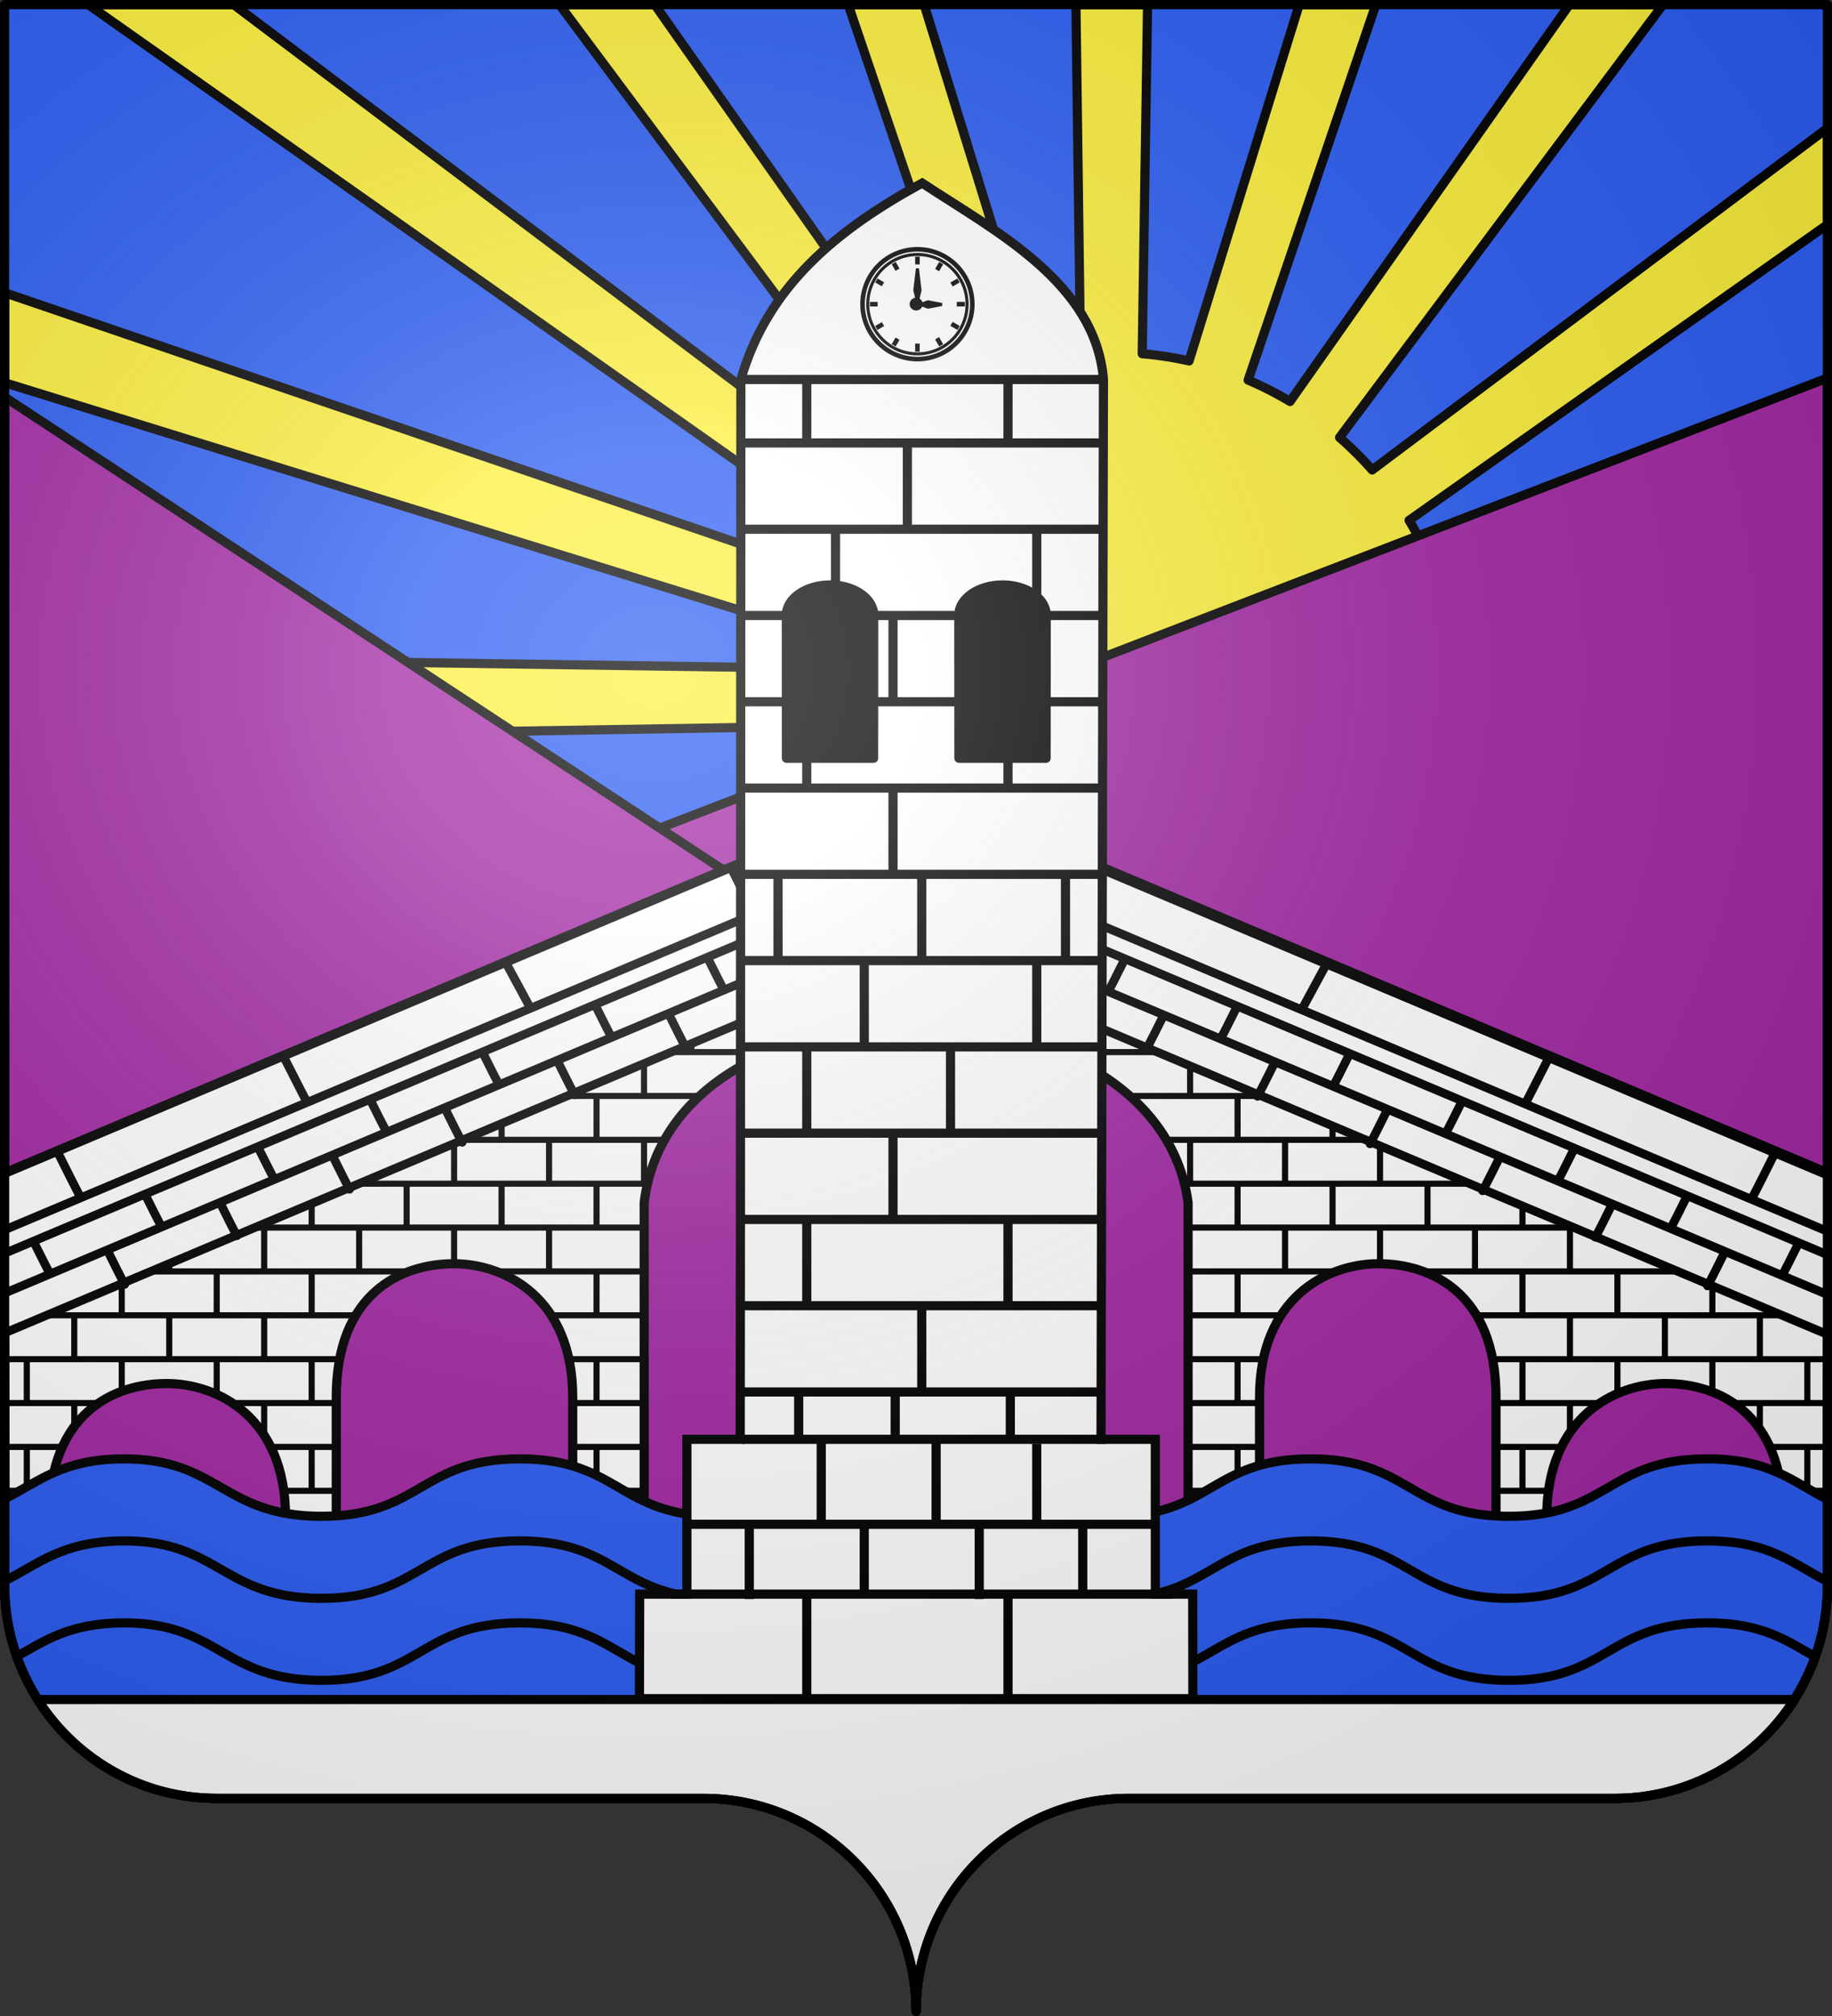
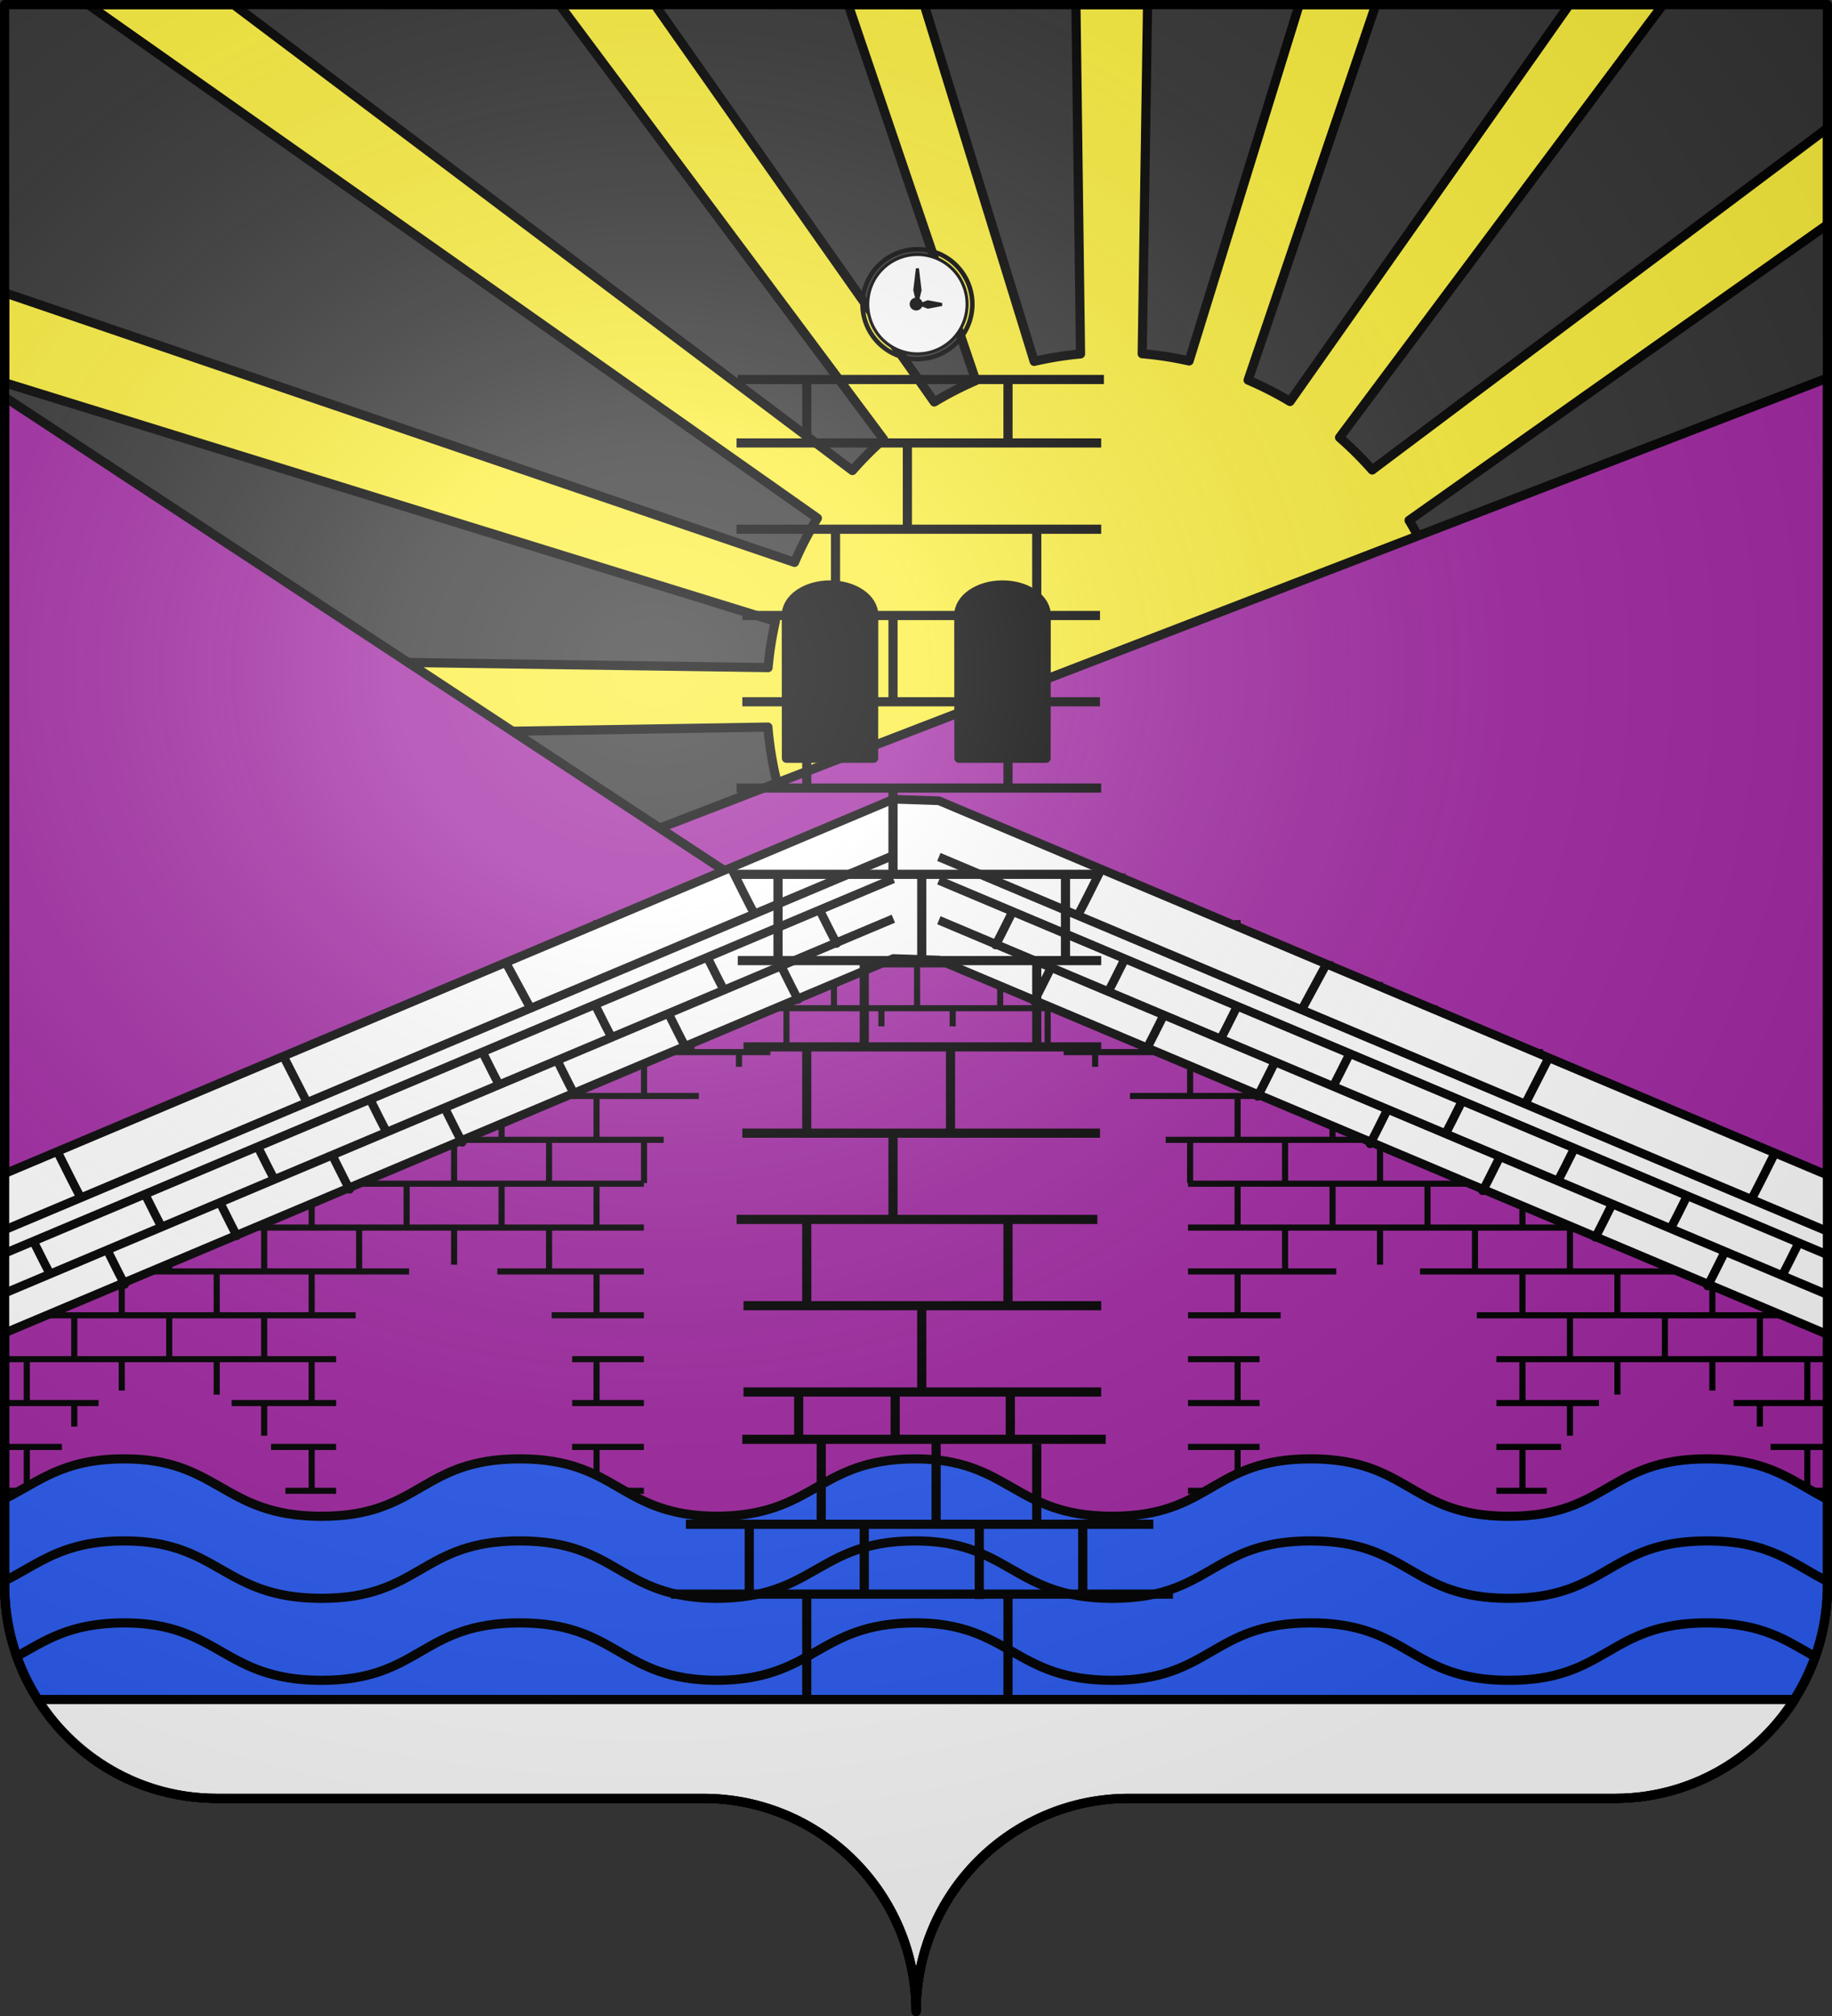
<svg xmlns="http://www.w3.org/2000/svg" xmlns:xlink="http://www.w3.org/1999/xlink" width="600.003" height="660">
  <rect width="100%" height="100%" fill="#333333" stroke="none" />
  <desc>Flag of Canton of Valais (Wallis)</desc>
  <defs>
    <radialGradient xlink:href="#a" id="b" cx="285.186" cy="200.448" r="300" fx="285.186" fy="200.448" gradientTransform="matrix(1.551 0 0 1.35 -152.894 151.099)" gradientUnits="userSpaceOnUse" />
    <linearGradient id="a">
      <stop offset="0" style="stop-color:#fff;stop-opacity:.314" />
      <stop offset=".19" style="stop-color:#fff;stop-opacity:.251" />
      <stop offset=".6" style="stop-color:#6b6b6b;stop-opacity:.125" />
      <stop offset="1" style="stop-color:#000;stop-opacity:.125" />
    </linearGradient>
  </defs>
  <g style="display:inline">
    <g style="fill:#2b5df2">
      <g style="fill:#2b5df2;stroke:none;display:inline">
-         <path d="M375 860.862c0-38.504 31.203-69.753 69.65-69.753h159.2c38.447 0 69.65-31.25 69.65-69.754V203.862h-597v517.493c0 38.504 31.203 69.754 69.65 69.754h159.2c38.447 0 69.65 31.25 69.65 69.753" style="fill:#2b5df2;fill-opacity:1;fill-rule:nonzero;stroke:none;display:inline" transform="translate(-74.957 -202.362)" />
-       </g>
+         </g>
    </g>
  </g>
  <g style="display:inline">
    <path d="m253.559 238.039-74.971 1.223-26.16.427-27.369-22.96 18.894.27 109.665 1.567a113 113 0 0 1 2.386-15.167L3.609 125.3V95.846l258.67 88.262a113 113 0 0 1 7.479-14.467L30.926 1.494h47.626l202.69 152.546a114 114 0 0 1 10.186-10.234L185.268 1.5h31.217l91.561 130.096a113 113 0 0 1 13.603-6.997L279.85 1.5h24.875l36.044 116.813a113 113 0 0 1 15.177-2.445L354.44 1.5h23.46l-1.753 114.3a113 113 0 0 1 15.352 2.374L427.573 1.5h25.1l-41.836 122.932a113 113 0 0 1 13.721 7.002L516.056 1.5h30.664L440.784 143.226a114 114 0 0 1 10.685 10.63L600.597 41.928v31.574l-137.043 96.86c10.249 17.032 16.145 36.975 16.145 58.287 0 62.52-50.742 113.262-113.262 113.262-59.36 0-108.1-45.74-112.878-103.873z" style="fill:#fcef3c;fill-opacity:1;stroke:#000;stroke-width:3;stroke-linecap:butt;stroke-linejoin:round;stroke-miterlimit:4;stroke-opacity:1" transform="translate(-2.06)" />
    <g style="fill:#a228a4">
      <path d="M-625 860.862c0-38.504 31.203-69.753 69.65-69.753h159.2c38.447 0 69.65-31.25 69.65-69.754V326.112l-597 230v165.243c0 38.504 31.203 69.754 69.65 69.754h159.2c38.447 0 69.65 31.25 69.65 69.753" style="fill:#a228a4;fill-opacity:1;fill-rule:nonzero;stroke:#000;stroke-width:3;stroke-linecap:round;stroke-linejoin:round;stroke-miterlimit:4;stroke-opacity:1;stroke-dasharray:none;stroke-dashoffset:0;display:inline" transform="translate(925.044 -202.362)" />
    </g>
    <g style="fill:#a228a4">
      <path d="m334.957 502.362-258.457-170v388.993c0 38.504 31.203 69.754 69.65 69.754h159.2c38.447 0 69.65 31.25 69.65 69.753 0-38.504 31.203-69.753 69.65-69.753h159.2c38.447 0 69.65-31.25 69.65-69.754" style="fill:#a228a4;fill-opacity:1;fill-rule:nonzero;stroke:#000;stroke-width:3;stroke-linecap:round;stroke-linejoin:round;stroke-miterlimit:4;stroke-opacity:1;stroke-dasharray:none;stroke-dashoffset:0;display:inline" transform="translate(-74.957 -202.362)" />
    </g>
    <g style="stroke:#000;stroke-width:2">
-       <path d="M2391.092 393.685v151.727h23.409V457.4c0-32.38 22.053-43.68 38.937-43.68 17.184 0 38.5 9.635 38.5 43.68v88.013h16.623v-48.785c0-32.38 22.053-43.68 38.937-43.68 17.184 0 38.5 9.635 38.5 43.68v48.785l14.4-44.92.174-116.51-291.087-122.6h-14.912l-291.087 122.6.174 116.51 14.4 44.92v-48.785c0-34.045 21.315-43.68 38.5-43.68 16.883 0 38.937 11.3 38.937 43.68v48.785h16.622V457.4c0-34.045 21.316-43.68 38.5-43.68 16.884 0 38.938 11.3 38.938 43.68v88.013h23.409V393.685c9.383-78.411 167.88-76.664 178.126 0z" style="fill:#fff;fill-rule:evenodd;stroke:#000;stroke-width:3;stroke-linecap:butt;stroke-linejoin:miter;stroke-miterlimit:4;stroke-opacity:1;stroke-dasharray:none" transform="translate(-2001.986)" />
      <path d="M2090.76 473.7h21.3m77.3 0h23.5m178.2 0h23.446m77.554 0h21.2m68.6 0h18.8m-597.1 0h18.7m73.2 14.363h16.6m77.3 0h23.5m178.2 0h23.446m77.554 0h16.5m77.6 0h14.5m-597.1 0h14.4m77.5 14.362h16.6m77.3 0h23.5m178.2 0h23.446m77.554 0h16.5m77.6 0h14.5m-597.1 0h14.4m77.5 14.363h16.6m77.3 0h23.5m178.2 0h23.446m77.554 0h16.5m-413.1 14.362h16.6m77.3 0h23.5m178.2 0h23.446m77.554 0h16.5m-444.7-172.35h167m141.2 0h168m-510 14.363h189.3m164.4 0h190.7m-183.4 14.362h209.6m-597.1 0h209.3m178.2 14.363h209.6m-597.1 0h209.3m-209.3 14.362h132.4m28.9 0h48m178.2 0h48.547m27.453 0h133.6m-597.1 14.363h114.9m64.2 0h30.2m178.2 0h30.346m64.254 0h115m-597.1 14.362h108.5m77.3 0h23.5m178.2 0h23.446m77.554 0h108.6m-522.8 14.363h34.2m77.3 0h23.5m178.2 0h23.446m77.554 0h33.6m44.1 0h30.9m-597.1 0h30.7M2254.311 344.438H2097.36M2370.66 286.988H2234.4M2403.96 301.35h-203.592M2267.713 272.625h68.146M2166.103 315.713h272.556M2131.437 330.075h341.322" style="fill:none;stroke:#000;stroke-width:2;stroke-linecap:butt;stroke-linejoin:miter;stroke-opacity:1" transform="translate(-2001.986)" />
      <path d="M2104.06 488.112V473.7M2104.06 516.912V502.5M2104.06 545.412V531M2104.06 373.112V358.7M2104.06 401.912V387.5M2104.06 430.712V416.3M2104.06 459.412V445M2010.76 488.012V473.6M2010.76 516.912V502.5" style="fill:none;stroke:#000;stroke-width:2;stroke-linecap:butt;stroke-linejoin:miter;stroke-opacity:1;display:inline" transform="translate(-2001.986)" />
      <path d="M2026.31 444.912V430.5M2057.41 444.912V430.5M2026.31 416.2v-14.412M2057.41 416.2v-14.412M2026.31 387.612V374.4M2057.41 387.612V373.2M2010.76 401.912V387.5M2041.86 401.912V387.5M2072.96 401.912V387.5M2010.76 430.512V416.1M2041.86 430.512V416.1M2072.96 430.512V416.1M2010.76 459.312V444.9M2041.86 455.242V444.9M2072.96 456.576V444.9M2026.31 467.029V459.2" style="fill:none;stroke:#000;stroke-width:2;stroke-linecap:butt;stroke-linejoin:miter;stroke-opacity:1" transform="translate(-2001.986)" />
      <path d="M2197.36 488.112V473.7M2197.36 516.912V502.5M2197.36 545.412V531M2197.36 373.112V358.7M2197.36 401.912V387.5M2197.36 430.712V416.3M2197.36 459.412V445" style="fill:none;stroke:#000;stroke-width:2;stroke-linecap:butt;stroke-linejoin:miter;stroke-opacity:1;display:inline" transform="translate(-2001.986)" />
      <path d="M2119.61 416.2v-14.412M2150.71 414.033v-12.245M2119.61 387.612V374.4M2150.71 387.612V373.2M2135.16 401.912V387.5M2166.26 401.912V387.5M2041.86 373.012v-5.437M2072.96 373.012V358.6" style="fill:none;stroke:#000;stroke-width:2;stroke-linecap:butt;stroke-linejoin:miter;stroke-opacity:1" transform="translate(-2001.986)" />
      <path d="M2197.36 315.612V301.2M2197.36 344.412V330" style="fill:none;stroke:#000;stroke-width:2;stroke-linecap:butt;stroke-linejoin:miter;stroke-opacity:1;display:inline" transform="translate(-2001.986)" />
      <path d="M2119.61 358.612V344.2M2150.71 358.612V344.2M2150.71 329.9v-8.412M2104.06 344.212V341.5M2135.16 344.212V329.8M2166.26 344.212V329.8M2135.16 373.012V358.6M2166.26 373.012V358.6M2119.61 387.312V372.9" style="fill:none;stroke:#000;stroke-width:2;stroke-linecap:butt;stroke-linejoin:miter;stroke-opacity:1" transform="translate(-2001.986)" />
      <path d="M2290.66 315.612V301.2M2290.66 336.012V330" style="fill:none;stroke:#000;stroke-width:2;stroke-linecap:butt;stroke-linejoin:miter;stroke-opacity:1;display:inline" transform="translate(-2001.986)" />
      <path d="M2212.91 358.612V344.2M2212.91 329.9v-14.412M2244.01 329.9v-14.412M2244.01 301.312V286.9M2228.46 315.612V301.2M2259.56 315.612V301.2M2228.46 344.212V329.8M2259.56 342.367V329.8M2212.91 387.312V372.9" style="fill:none;stroke:#000;stroke-width:2;stroke-linecap:butt;stroke-linejoin:miter;stroke-opacity:1" transform="translate(-2001.986)" />
      <path d="M2290.66 286.812V272.4" style="fill:none;stroke:#000;stroke-width:2;stroke-linecap:butt;stroke-linejoin:miter;stroke-opacity:1;display:inline" transform="translate(-2001.986)" />
      <path d="M2244.01 349.25v-5.05M2244.01 329.9v-14.412M2212.91 301.312V295.5M2302.335 329.9v-14.412M2302.335 301.312V287M2275.11 329.9v-14.412M2275.11 301.312V286.9M2181.81 416.2v-14.412M2181.81 387.612V373.2M2181.81 358.612V344.2M2181.81 329.9v-14.412M2088.51 444.912V430.5M2088.51 416.2v-14.412M2088.51 387.612V373.2M2088.51 470.04V459.3M2088.51 358.812v-10.68M2259.56 286.912V276M2350.358 344.438h156.951" style="fill:none;stroke:#000;stroke-width:2;stroke-linecap:butt;stroke-linejoin:miter;stroke-opacity:1" transform="translate(-2001.986)" />
      <path d="M2500.61 488.112V473.7M2500.61 516.912V502.5M2500.61 545.412V531M2500.61 373.112V358.7M2500.61 401.912V387.5M2500.61 430.712V416.3M2500.61 459.412V445M2593.91 488.012V473.6M2593.91 516.912V502.5" style="fill:none;stroke:#000;stroke-width:2;stroke-linecap:butt;stroke-linejoin:miter;stroke-opacity:1;display:inline" transform="translate(-2001.986)" />
      <path d="M2578.36 444.912V430.5M2547.26 444.912V430.5M2578.36 416.2v-14.412M2547.26 416.2v-14.412M2578.36 387.612V374.4M2547.26 387.612V373.2M2593.91 401.912V387.5M2562.81 401.912V387.5M2531.71 401.912V387.5M2593.91 430.512V416.1M2562.81 430.512V416.1M2531.71 430.512V416.1M2593.91 459.312V444.9M2562.81 455.242V444.9M2531.71 456.576V444.9M2578.36 467.029V459.2" style="fill:none;stroke:#000;stroke-width:2;stroke-linecap:butt;stroke-linejoin:miter;stroke-opacity:1" transform="translate(-2001.986)" />
      <path d="M2407.31 488.112V473.7M2407.31 516.912V502.5M2407.31 545.412V531M2407.31 373.112V358.7M2407.31 401.912V387.5M2407.31 430.712V416.3M2407.31 459.412V445" style="fill:none;stroke:#000;stroke-width:2;stroke-linecap:butt;stroke-linejoin:miter;stroke-opacity:1;display:inline" transform="translate(-2001.986)" />
      <path d="M2485.06 416.2v-14.412M2453.96 414.033v-12.245M2485.06 387.612V374.4M2453.96 387.612V373.2M2469.51 401.912V387.5M2438.41 401.912V387.5M2562.81 373.012v-5.437M2531.71 373.012V358.6" style="fill:none;stroke:#000;stroke-width:2;stroke-linecap:butt;stroke-linejoin:miter;stroke-opacity:1" transform="translate(-2001.986)" />
      <path d="M2407.31 315.612V301.2M2407.31 344.412V330" style="fill:none;stroke:#000;stroke-width:2;stroke-linecap:butt;stroke-linejoin:miter;stroke-opacity:1;display:inline" transform="translate(-2001.986)" />
      <path d="M2485.06 358.612V344.2M2453.96 358.612V344.2M2453.96 329.9v-8.412M2500.61 344.212V341.5M2469.51 344.212V329.8M2438.41 344.212V329.8M2469.51 373.012V358.6M2438.41 373.012V358.6" style="fill:none;stroke:#000;stroke-width:2;stroke-linecap:butt;stroke-linejoin:miter;stroke-opacity:1" transform="translate(-2001.986)" />
      <path d="M2314.01 286.812V272.4M2314.01 315.612V301.2M2314.01 336.012V330" style="fill:none;stroke:#000;stroke-width:2;stroke-linecap:butt;stroke-linejoin:miter;stroke-opacity:1;display:inline" transform="translate(-2001.986)" />
      <path d="M2391.76 358.612V344.2M2391.76 329.9v-14.412M2360.66 329.9v-14.412M2360.66 301.312V286.9M2376.21 315.612V301.2M2345.11 315.612V301.2M2376.21 344.212V329.8M2345.11 342.367V329.8M2391.76 387.312V372.9M2360.66 349.25v-5.05M2391.76 301.312V295.5M2329.56 329.9v-14.412M2329.56 301.312V286.9M2422.86 416.2v-14.412M2422.86 387.612V373.2M2422.86 358.612V344.2M2422.86 329.9v-14.412M2516.16 444.912V430.5M2516.16 416.2v-14.412M2516.16 387.612V373.2M2516.16 470.04V459.3M2516.16 358.812v-10.68M2345.11 286.912V276M2302.335 272.812V261.4" style="fill:none;stroke:#000;stroke-width:2;stroke-linecap:butt;stroke-linejoin:miter;stroke-opacity:1" transform="translate(-2001.986)" />
    </g>
    <path d="M1600.565 384.754v52.15l-291.088-122.6-14.912-.505-291.088 122.6V384.25l291.088-122.6 14.912.504z" style="fill:#fff;fill-rule:evenodd;stroke:#000;stroke-width:2.835;stroke-linecap:butt;stroke-linejoin:miter;stroke-miterlimit:4;stroke-opacity:1;stroke-dasharray:none" transform="translate(-1001.986)" />
    <path d="m1294.565 280.047-291.088 122.6M1294.565 287.725l-291.088 122.6M1294.565 300.762l-291.088 122.6" style="fill:none;stroke:#000;stroke-width:2.835;stroke-linecap:butt;stroke-linejoin:miter;stroke-miterlimit:4;stroke-opacity:1;stroke-dasharray:none;display:inline" transform="translate(-1001.986)" />
    <path d="M1241.866 285.02c7.082 14.25 6.895 13.505 6.895 13.505" style="fill:none;stroke:#000;stroke-width:2.835;stroke-linecap:butt;stroke-linejoin:miter;stroke-miterlimit:4;stroke-opacity:1;stroke-dasharray:none" transform="translate(-1001.986)" />
    <path d="m1167.47 314.805 8.017 14.81M1095.277 346.696l7.133 13.973M1021.077 377.609c7.327 14.744 7.133 13.973 7.133 13.973M1233.91 313.928c5.318 10.703 5.178 10.143 5.178 10.143M1197.014 329.228c5.319 10.704 5.178 10.143 5.178 10.143M1160.181 344.783c5.32 10.703 5.179 10.143 5.179 10.143M1123.303 360.153c5.319 10.703 5.179 10.143 5.179 10.143M1086.385 375.365c5.319 10.703 5.178 10.143 5.178 10.143M1049.65 391.31c5.32 10.703 5.179 10.143 5.179 10.143M1258.208 317.06c5.319 10.703 5.178 10.143 5.178 10.143M1220.947 331.874c5.319 10.703 5.178 10.143 5.178 10.143M1185.02 348.269c5.318 10.703 5.178 10.143 5.178 10.143M1148.187 363.823c5.319 10.704 5.179 10.144 5.179 10.144M1111.309 379.194c5.319 10.703 5.178 10.143 5.178 10.143M1074.39 394.406c5.32 10.703 5.179 10.143 5.179 10.143M1037.656 410.35c5.32 10.704 5.179 10.144 5.179 10.144M1270.823 298.728c5.32 10.703 5.179 10.143 5.179 10.143M1013.05 406.583c5.318 10.703 5.178 10.143 5.178 10.143" style="fill:none;stroke:#000;stroke-width:2.835;stroke-linecap:butt;stroke-linejoin:miter;stroke-miterlimit:4;stroke-opacity:1;stroke-dasharray:none;display:inline" transform="translate(-1001.986)" />
    <path d="M1362.176 285.523c-7.082 14.252-6.895 13.506-6.895 13.506" style="fill:none;stroke:#000;stroke-width:2.835;stroke-linecap:butt;stroke-linejoin:miter;stroke-miterlimit:4;stroke-opacity:1;stroke-dasharray:none" transform="translate(-1001.986)" />
    <path d="m1436.572 315.308-8.017 14.81M1508.765 347.2l-7.133 13.973M1582.966 378.112c-7.328 14.745-7.134 13.973-7.134 13.973M1370.133 314.432c-5.32 10.703-5.179 10.143-5.179 10.143M1407.029 329.732c-5.32 10.703-5.179 10.143-5.179 10.143M1443.86 345.286c-5.318 10.704-5.178 10.144-5.178 10.144M1480.74 360.657c-5.32 10.703-5.18 10.143-5.18 10.143M1517.657 375.869c-5.319 10.703-5.178 10.143-5.178 10.143M1554.392 391.814c-5.32 10.703-5.179 10.143-5.179 10.143M1345.835 317.563c-5.32 10.704-5.179 10.143-5.179 10.143M1383.095 332.378c-5.319 10.703-5.178 10.143-5.178 10.143M1419.023 348.773c-5.32 10.703-5.179 10.143-5.179 10.143M1455.855 364.327c-5.319 10.704-5.178 10.143-5.178 10.143M1492.734 379.698c-5.32 10.703-5.179 10.143-5.179 10.143M1529.652 394.91c-5.32 10.703-5.179 10.143-5.179 10.143M1566.386 410.855c-5.319 10.703-5.178 10.143-5.178 10.143M1333.219 299.231c-5.319 10.704-5.178 10.143-5.178 10.143M1309.477 280.55l291.088 122.6M1309.477 288.229l291.088 122.6M1309.477 301.266l291.088 122.6M1590.993 407.087c-5.319 10.703-5.178 10.143-5.178 10.143" style="fill:none;stroke:#000;stroke-width:2.835;stroke-linecap:butt;stroke-linejoin:miter;stroke-miterlimit:4;stroke-opacity:1;stroke-dasharray:none;display:inline" transform="translate(-1001.986)" />
    <g style="fill:#2b5df2">
      <g style="fill:#2b5df2;display:inline">
        <path d="M600.56 497.993v-7.128c-11.22-5.545-18.613-13.255-39.41-13.255-32.475 0-32.475 18.8-64.95 18.8-32.474 0-32.474-18.8-64.949-18.8-32.474 0-32.474 18.8-64.949 18.8-32.474 0-33.542-18.967-64.949-18.8-31.694.167-32.475 18.8-64.95 18.8h.798c-32.475 0-32.475-18.8-64.95-18.8-32.474 0-32.474 18.8-64.949 18.8-32.474 0-33.542-18.967-64.949-18.8-20.01.106-27.672 7.572-38.793 13.062v28.321c0 38.504 31.203 69.754 69.65 69.754h159.2c38.446 0 69.65 31.25 69.65 69.753 0-38.504 31.203-69.753 69.65-69.753h159.2c38.446 0 69.65-31.25 69.65-69.754z" style="fill:#2b5df2;fill-opacity:1;fill-rule:nonzero;stroke:#000;stroke-width:3;stroke-linecap:round;stroke-linejoin:round;stroke-miterlimit:4;stroke-opacity:1;stroke-dasharray:none;stroke-dashoffset:0;display:inline" transform="translate(-2.016)" />
        <path d="M584.868 562.889c-5.934-2.718-13.069-4.74-23.718-4.74-32.475 0-32.475 18.8-64.95 18.8-32.474 0-32.474-18.8-64.949-18.8-32.474 0-32.474 18.8-64.949 18.8-32.474 0-33.542-18.967-64.949-18.8-31.694.168-32.475 18.8-64.95 18.8h.798c-32.475 0-32.475-18.8-64.95-18.8-32.474 0-32.474 18.8-64.949 18.8-32.474 0-33.542-18.967-64.949-18.8-10.264.054-17.279 2.045-23.178 4.712M600.56 517.725c-11.22-5.545-18.613-13.256-39.41-13.256-32.475 0-32.475 18.8-64.95 18.8-32.474 0-32.474-18.8-64.949-18.8-32.474 0-32.474 18.8-64.949 18.8-32.474 0-33.542-18.967-64.949-18.8-31.694.168-32.475 18.8-64.95 18.8h.798c-32.475 0-32.475-18.8-64.95-18.8-32.474 0-32.474 18.8-64.949 18.8-32.474 0-33.542-18.967-64.949-18.8-20.01.106-27.672 7.572-38.793 13.062M596.364 542.327c-9.159-5.172-17.105-11.018-35.214-11.018-32.475 0-32.475 18.8-64.95 18.8-32.474 0-32.474-18.8-64.949-18.8-32.474 0-32.474 18.8-64.949 18.8-32.474 0-33.542-18.967-64.949-18.8-31.694.168-32.475 18.8-64.95 18.8h.798c-32.475 0-32.475-18.8-64.95-18.8-32.474 0-32.474 18.8-64.949 18.8-32.474 0-33.542-18.967-64.949-18.8-17.757.094-25.79 5.984-35.146 11.146" style="fill:#2b5df2;fill-rule:evenodd;stroke:#000;stroke-width:3;stroke-linecap:butt;stroke-linejoin:miter;stroke-miterlimit:4;stroke-opacity:1;stroke-dasharray:none" transform="translate(-2.016)" />
      </g>
    </g>
    <g style="fill:#fff;stroke:#000;display:inline">
      <path d="M-625 860.862c0-38.504 31.203-69.753 69.65-69.753h159.2c14.302 0 27.602-4.325 38.666-11.739 8.112-5.435 15.022-12.351 20.244-20.621h-575.522c5.125 8.182 11.877 15.225 19.796 20.621 11.153 7.6 24.62 11.739 39.116 11.739h159.2c38.447 0 69.65 31.25 69.65 69.753" style="fill:#fff;fill-opacity:1;fill-rule:nonzero;stroke:#000;stroke-width:3;stroke-linecap:round;stroke-linejoin:round;stroke-miterlimit:4;stroke-opacity:1;stroke-dasharray:none;stroke-dashoffset:0;display:inline" transform="translate(925.044 -202.362)" />
    </g>
    <g style="stroke:#000;stroke-width:1.593;stroke-opacity:1">
      <g style="stroke:#000;stroke-width:1.593;stroke-opacity:1">
        <g style="stroke:#000;stroke-width:1.593;stroke-opacity:1;display:inline">
          <g style="stroke:#000;stroke-width:1.593;stroke-opacity:1">
-             <path d="M170.071 178.815c-14.736 8.04-26.883 17.875-31.531 34.157l-.074 144.859-.039 39.397h-9.276v26.918h-8.21l-.044 18.176h96.258l-.027-18.176h-6.502v-26.918h-9.446l.423-184.308c-1.413-16.855-18.96-25.804-31.532-34.105z" style="fill:#fff;fill-opacity:1;fill-rule:evenodd;stroke:#000;stroke-width:1.593;stroke-linecap:butt;stroke-linejoin:miter;stroke-miterlimit:4;stroke-opacity:1;stroke-dasharray:none" transform="matrix(1.883 0 0 1.883 -18.224 -276.775)" />
            <g style="stroke:#000;stroke-width:1.593;stroke-opacity:1">
              <path d="M201.95 212.716h-63.69M201.477 373.75h-62.21M201.477 388.75h-62.22" style="fill:none;stroke:#000;stroke-width:1.593;stroke-linecap:butt;stroke-linejoin:miter;stroke-miterlimit:4;stroke-opacity:1;stroke-dasharray:none" transform="matrix(1.883 0 0 1.883 -18.727 -276.305)" />
              <path d="M201.267 343.75h-62.21M201.267 268.75h-62.21M201.477 328.75h-62.21M201.477 283.75h-63.42M201.477 313.75h-63.21M200.808 358.75h-62.74M201.477 298.75h-63.42M201.267 253.75h-62.21M201.477 238.75h-63.42M201.477 223.75h-63.42M213.962 423.897h-87.309M210.543 411.75h-81.294M202.267 396.979H139.05" style="fill:none;stroke:#000;stroke-width:1.593;stroke-linecap:butt;stroke-linejoin:miter;stroke-miterlimit:4;stroke-opacity:1;stroke-dasharray:none;display:inline" transform="matrix(1.883 0 0 1.883 -18.727 -276.305)" />
            </g>
            <path d="M155 239.2v15M167.5 224.2v15M185 213.068v11.363M150 213.168v11.363M190 239.2v15M165 254.2v15M150 268.6v15M185 268.6v15M165 284.2v15M195 299.2v15M170 299.2v15M145 299.2v15M160 314.2v15M190 314.2v15M175 329.2v15M150 329.2v15M165 344.2v15M150 359.2v15M185 359.2v15M170 374.2v15M148.595 389.047v8.306M185.405 388.995v8.383M165 389.2zM152.516 397.484v14.063M172.5 397.833v13.956M140 412v13M160 412v12M180 412v13M198 412v12M190 398v14" style="fill:none;stroke:#000;stroke-width:1.593;stroke-linecap:butt;stroke-linejoin:miter;stroke-opacity:1" transform="matrix(1.883 0 0 1.883 -18.224 -276.775)" />
            <path d="M165.38 389.22v8.106" style="fill:none;stroke:#000;stroke-width:1.593;stroke-linecap:butt;stroke-linejoin:miter;stroke-opacity:1;display:inline" transform="matrix(1.883 0 0 1.883 -18.224 -276.775)" />
            <path d="M150 424.146V443M185 424.146V443" style="fill:none;stroke:#000;stroke-width:1.593;stroke-linecap:butt;stroke-linejoin:miter;stroke-opacity:1" transform="matrix(1.883 0 0 1.883 -18.224 -276.775)" />
          </g>
        </g>
      </g>
      <g style="stroke:#000;stroke-width:1.593;stroke-opacity:1">
        <path d="m852.06 380 .02-24.885c0-2.896-3.405-5.245-7.6-5.245s-7.6 2.35-7.6 5.245.02 24.885.02 24.885zM882.06 380l.02-24.885c0-2.896-3.405-5.245-7.6-5.245s-7.6 2.35-7.6 5.245.02 24.885.02 24.885z" style="fill:#000;fill-opacity:1;stroke:#000;stroke-width:1.593;stroke-linecap:butt;stroke-linejoin:round;stroke-miterlimit:4;stroke-opacity:1" transform="matrix(1.883 0 0 1.883 -1318.312 -467.301)" />
      </g>
      <g style="stroke:#000;stroke-width:.876;stroke-opacity:1">
        <g style="stroke:#000;stroke-width:.876;stroke-opacity:1">
          <path d="M928.06 386.266a5.255 5.255 0 0 0-5.25 5.25 5.255 5.255 0 0 0 5.25 5.25 5.255 5.255 0 0 0 5.25-5.25 5.255 5.255 0 0 0-5.25-5.25z" style="fill:none;stroke:#000;stroke-width:.438;stroke-linecap:butt;stroke-linejoin:round;stroke-miterlimit:4;stroke-opacity:1;stroke-dasharray:none" transform="translate(-2877.207 -1240.964)scale(3.424)" />
          <path d="M928.06 386.766a4.75 4.75 0 0 1 4.75 4.75 4.75 4.75 0 0 1-4.75 4.75 4.75 4.75 0 0 1-4.75-4.75 4.75 4.75 0 0 1 4.75-4.75z" style="fill:#fff;fill-opacity:1;stroke:#000;stroke-width:.292;stroke-linecap:butt;stroke-linejoin:round;stroke-miterlimit:4;stroke-opacity:1;stroke-dasharray:none" transform="translate(-2877.207 -1240.964)scale(3.424)" />
-           <path d="M928.06 395.28v.775m0-9.077v.732M931.823 391.517h.775m-9.077 0h.732M929.941 394.776l.388.67m-4.539-7.86.366.634M931.32 393.398l.67.388m-7.86-4.539.633.366M931.32 389.635l.67-.388m-7.86 4.539.633-.366M929.941 388.257l.388-.67m-4.539 7.86.366-.634" style="fill:none;stroke:#000;stroke-width:.438;stroke-linecap:butt;stroke-linejoin:miter;stroke-opacity:1" transform="translate(-2877.207 -1240.964)scale(3.424)" />
          <path d="M930.487 384.5a.473.5 0 1 1-.946 0 .473.5 0 1 1 .946 0z" style="fill:#000;fill-opacity:1;stroke:#000;stroke-width:.536;stroke-linecap:butt;stroke-linejoin:round;stroke-miterlimit:4;stroke-opacity:1;stroke-dasharray:none" transform="matrix(2.878 0 0 2.724 -2376.521 -947.82)" />
        </g>
        <path d="m928.06 388.1-.25 2.075.25 1.037.248-1.037zM930.402 391.543l-1.342-.256-.672.256.672.257z" style="fill:#000;fill-rule:evenodd;stroke:#000;stroke-width:.292;stroke-linecap:butt;stroke-linejoin:miter;stroke-opacity:1" transform="translate(-2877.207 -1240.964)scale(3.424)" />
      </g>
    </g>
  </g>
  <g style="display:inline">
    <path d="M76.5 203.862v517.491c0 38.505 31.203 69.755 69.65 69.755h159.2c38.447 0 69.65 31.25 69.65 69.754 0-38.504 31.203-69.754 69.65-69.754h159.2c38.447 0 69.65-31.25 69.65-69.755v-517.49z" style="fill:url(#b);fill-opacity:1;fill-rule:evenodd;stroke:none;display:inline" transform="translate(-75 -202.362)" />
  </g>
  <g style="display:inline">
    <path d="M302.06 658.5c0-38.504 31.203-69.753 69.65-69.753h159.2c38.446 0 69.65-31.25 69.65-69.754V1.5h-597v517.493c0 38.504 31.203 69.754 69.65 69.754h159.2c38.446 0 69.65 31.25 69.65 69.753" style="fill:none;stroke:#000;stroke-width:3;stroke-linecap:round;stroke-linejoin:round;stroke-miterlimit:4;stroke-opacity:1;stroke-dasharray:none;stroke-dashoffset:0;display:inline" transform="translate(-2.06)" />
  </g>
</svg>